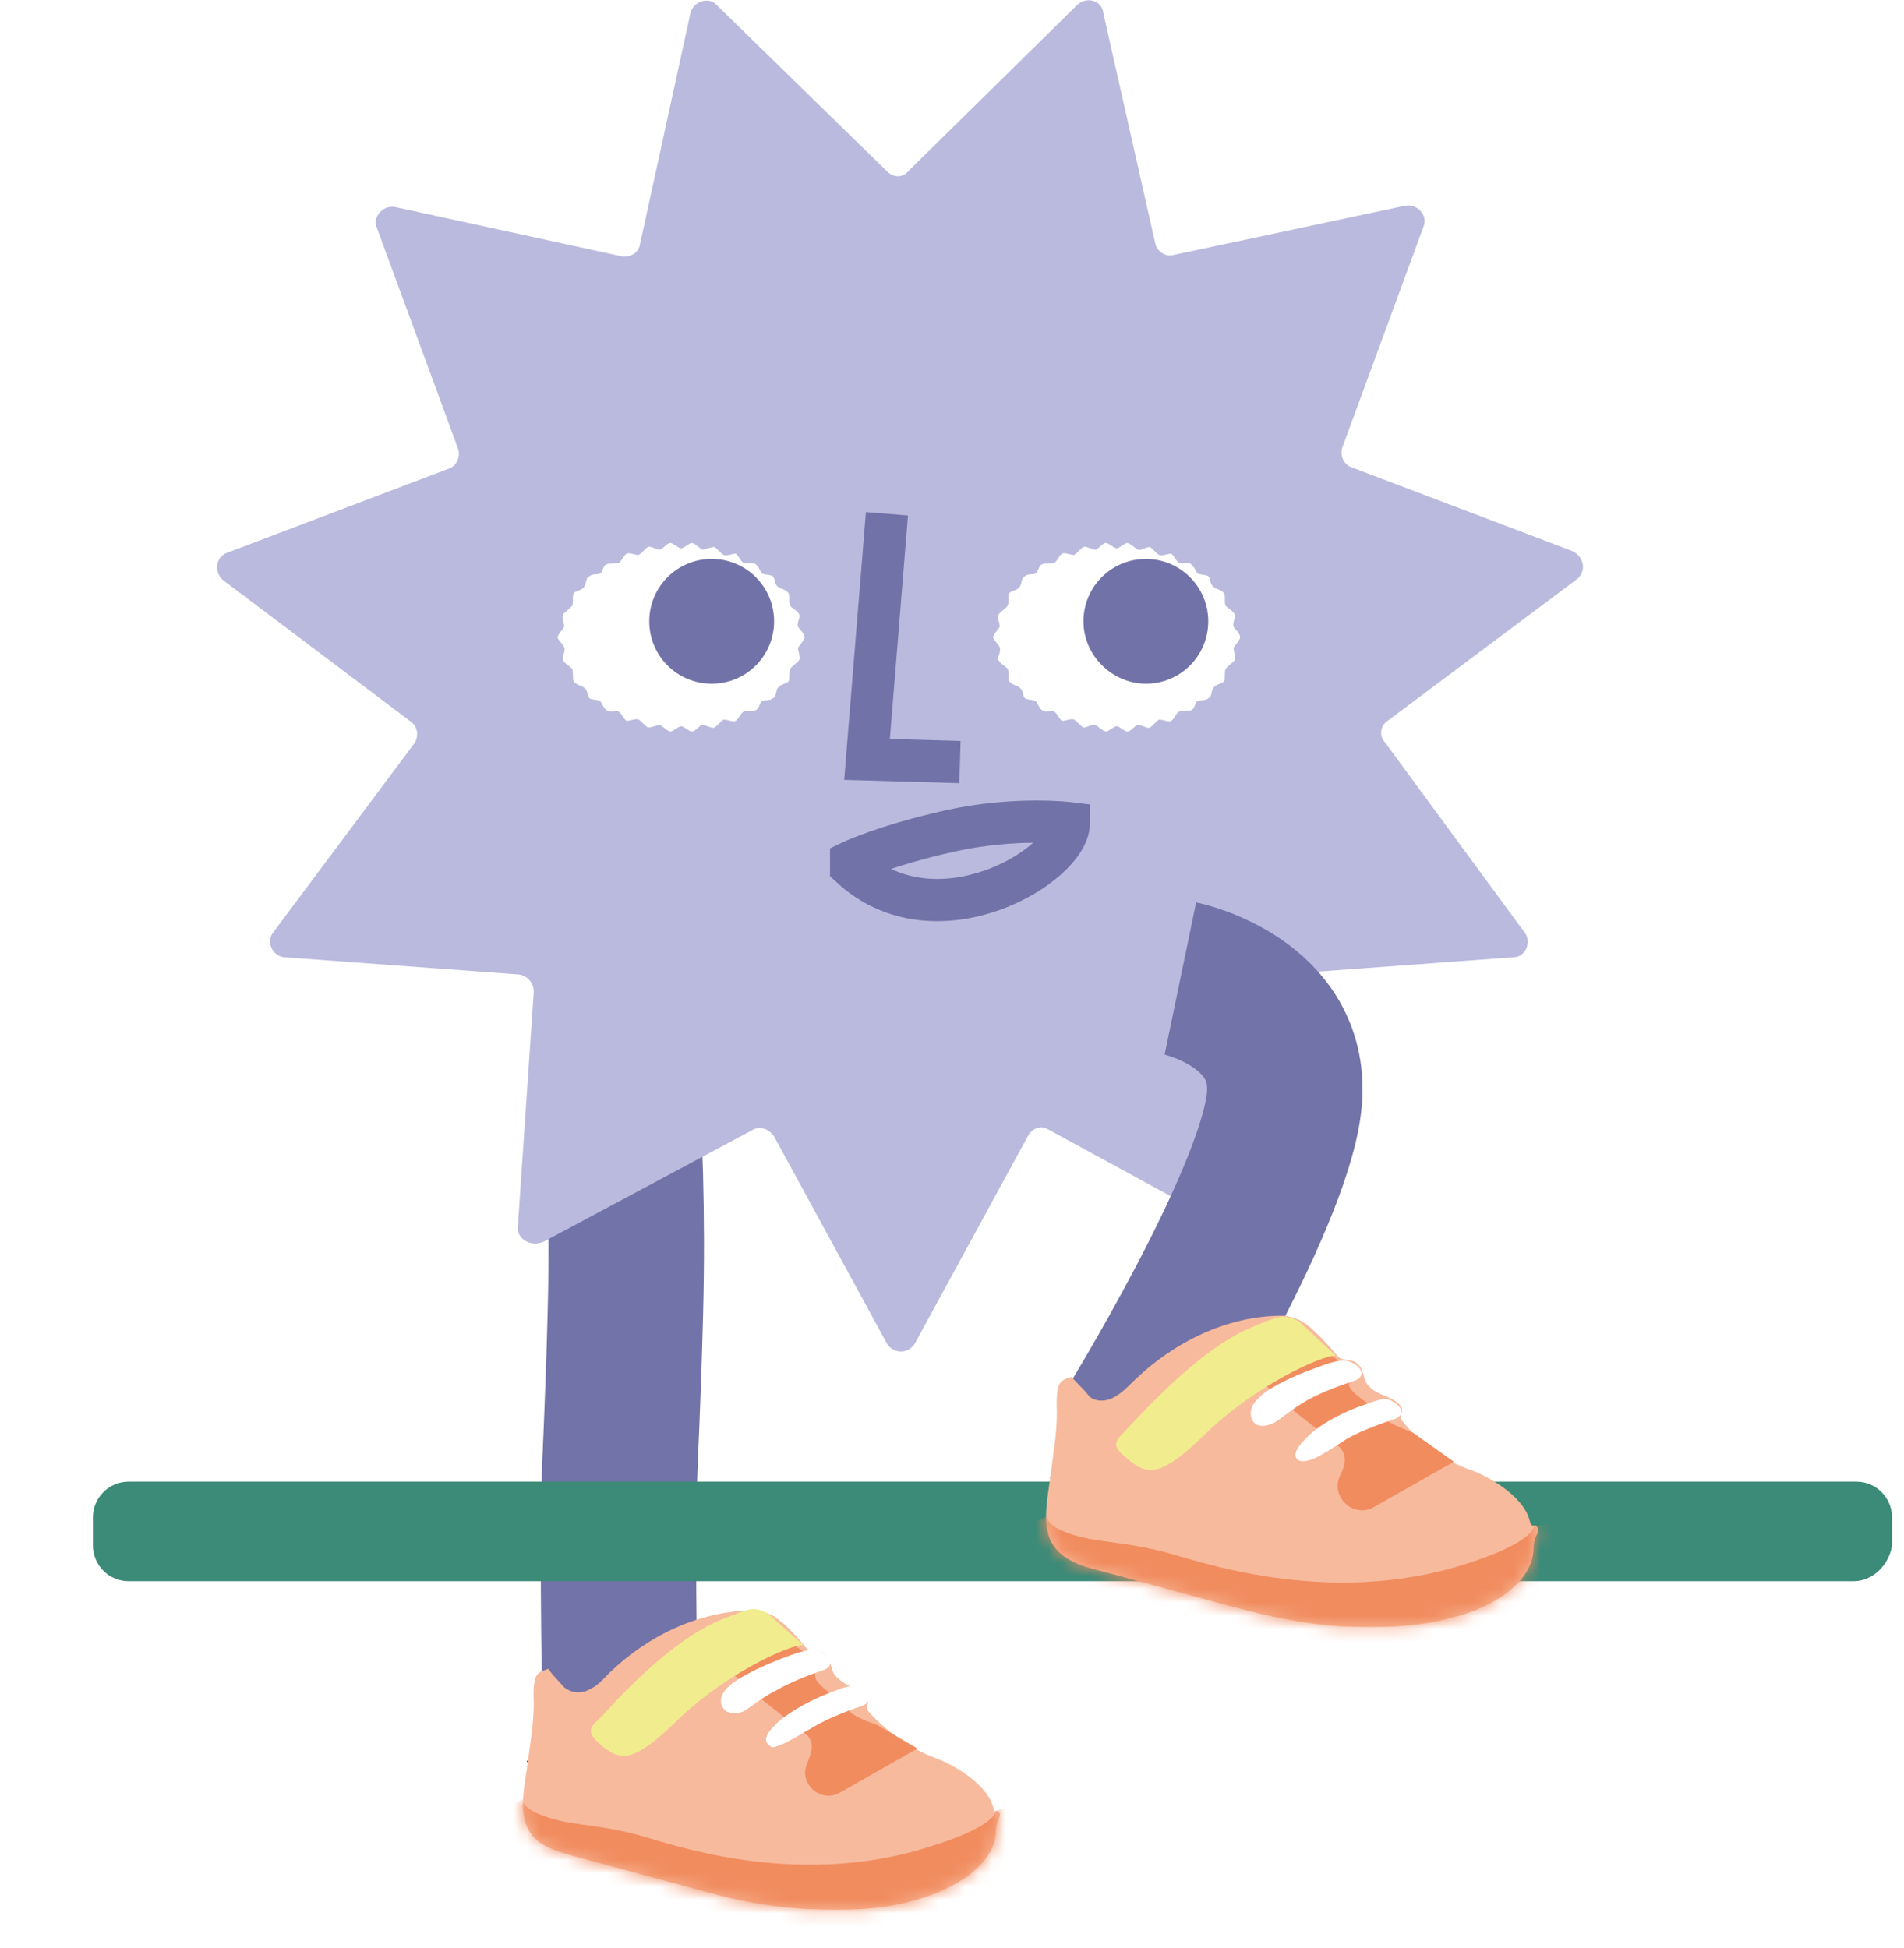
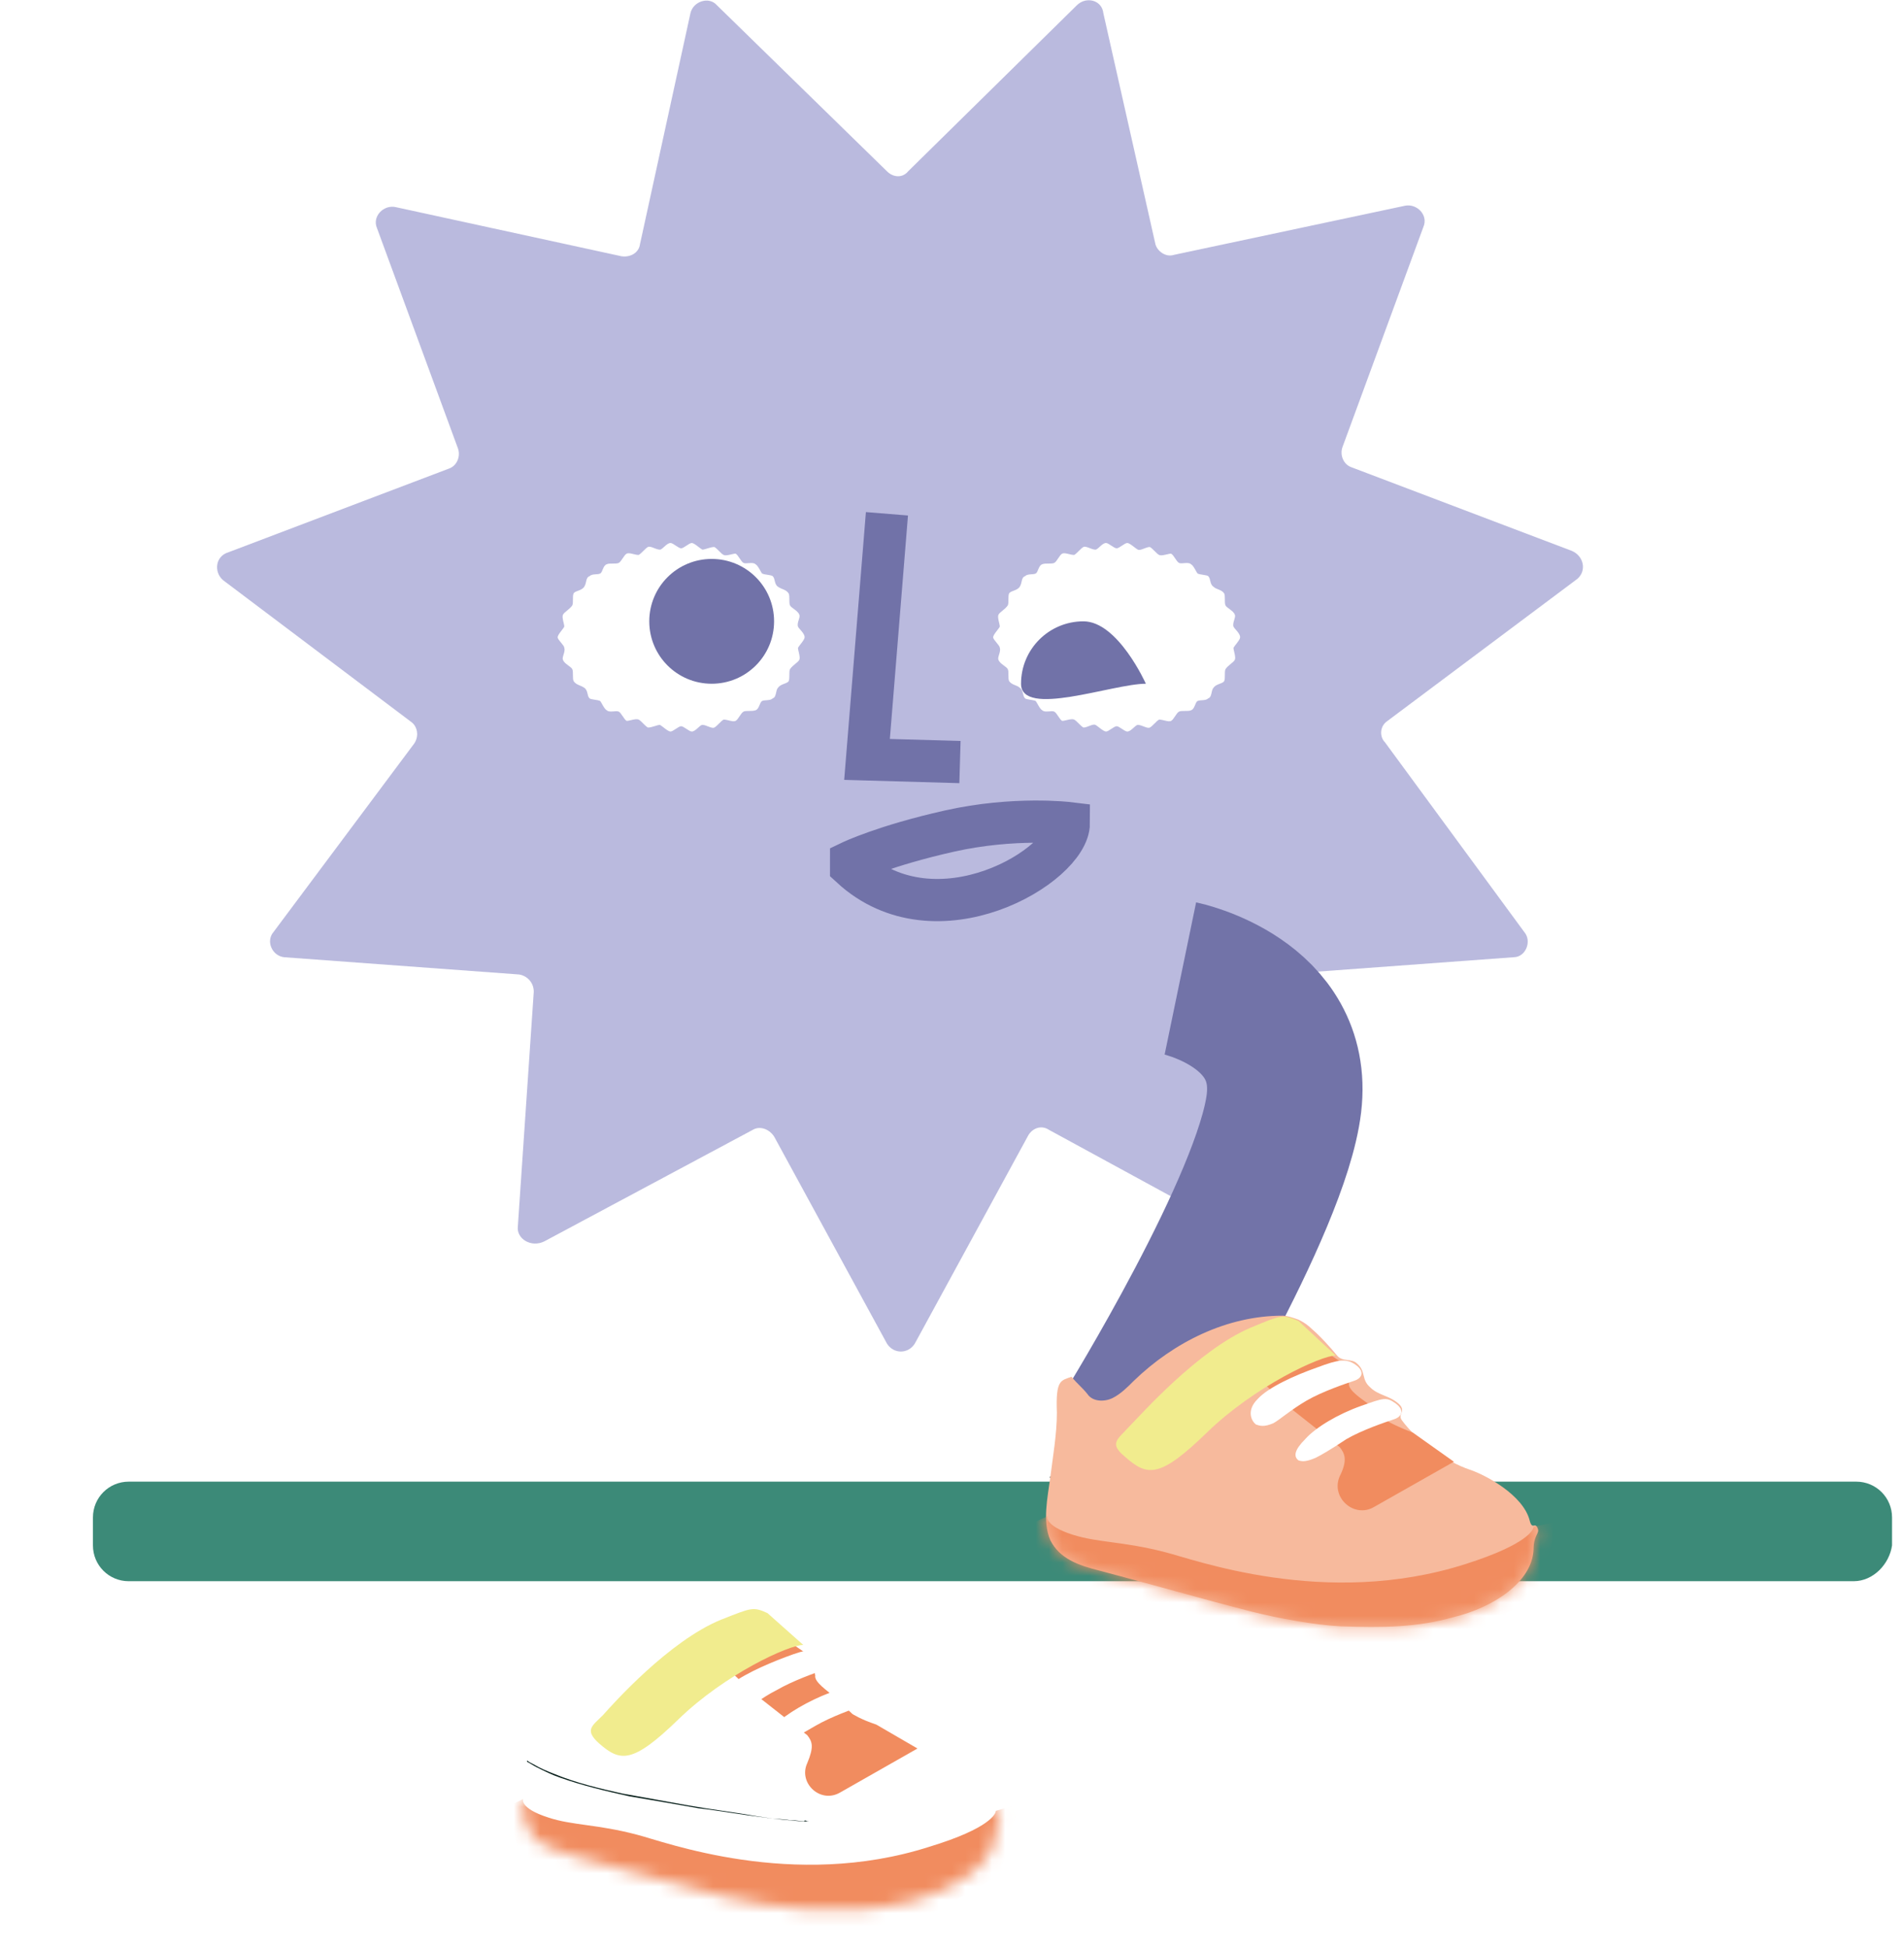
<svg xmlns="http://www.w3.org/2000/svg" xml:space="preserve" style="enable-background:new 0 0 143.4 146.7;" viewBox="0 0 143.4 146.7" y="0px" x="0px" id="Calque_1" version="1.1">
  <style type="text/css">
	.st0{fill:none;stroke:#7273A8;stroke-width:11.707;stroke-miterlimit:10;}
	.st1{fill:#3C8A78;}
	.st2{fill:#BABADE;}
	.st3{fill:#FFFFFF;}
	.st4{fill:#7172A8;}
	.st5{fill:none;stroke:#7172A8;stroke-width:3.179;stroke-miterlimit:10;}
	.st6{fill:#021A15;}
	.st7{fill:#F7BA9D;}
	.st8{fill:#F18C5F;}
	.st9{fill:#F1EC8E;}
	.st10{fill:#F7BA9D;filter:url(#Adobe_OpacityMaskFilter);}
	.st11{mask:url(#mask1_4203_48628_00000143607850327408856930000003102984889592018363_);}
	.st12{fill:#F7BA9D;filter:url(#Adobe_OpacityMaskFilter_00000117664022922125045950000003351137936616652427_);}
	.st13{mask:url(#mask1_4203_48628_00000015341232735096821000000018110562197562378683_);}
</style>
-   <path d="M46,73.7c0,0,1.5,10,1.1,25.2c-0.4,15.2-0.7,9.2-0.4,31" class="st0" />
  <path d="M139.6,119.1H9.7c-1.5,0-2.7-1.2-2.7-2.7v-2.1c0-1.5,1.2-2.7,2.7-2.7h130.1c1.5,0,2.7,1.2,2.7,2.7v2.1  C142.3,117.8,141.1,119.1,139.6,119.1z" class="st1" />
  <path d="M68.4,12.9L81.1,0.4C81.8-0.3,83,0,83.1,1l3.9,17.3c0.1,0.6,0.8,1.1,1.4,0.9l17.4-3.7c0.9-0.2,1.8,0.7,1.4,1.6  l-6.1,16.6c-0.2,0.6,0.1,1.3,0.7,1.5l16.6,6.3c0.9,0.4,1.1,1.5,0.4,2.1l-14.3,10.7c-0.6,0.4-0.6,1.2-0.2,1.6l10.5,14.3  c0.6,0.7,0.1,1.9-0.8,1.9l-17.7,1.3c-0.7,0-1.2,0.6-1.1,1.3l1.2,17.7c0.1,0.9-0.9,1.6-1.8,1.2L79,85.1c-0.6-0.4-1.3-0.1-1.6,0.5  l-8.5,15.6c-0.5,0.8-1.6,0.8-2.1,0l-8.5-15.6c-0.4-0.6-1.1-0.8-1.6-0.5l-15.7,8.4C40,94,38.9,93.3,39,92.4l1.2-17.7  c0-0.7-0.5-1.2-1.1-1.3l-17.7-1.3c-0.9-0.1-1.4-1.2-0.8-1.9L31.2,56c0.4-0.6,0.2-1.3-0.2-1.6L16.8,43.7c-0.7-0.6-0.6-1.8,0.4-2.1  l16.6-6.3c0.6-0.2,0.9-0.9,0.7-1.5l-6.1-16.6c-0.4-0.9,0.5-1.8,1.4-1.6l17,3.7c0.6,0.1,1.3-0.2,1.4-0.9L52,1c0.2-0.9,1.4-1.3,2-0.6  l12.8,12.5C67.3,13.4,68,13.4,68.4,12.9L68.4,12.9z" class="st2" />
  <path d="M93.4,48c0,0.2-0.4,0.6-0.5,0.8c0,0.2,0.2,0.7,0.1,0.9c-0.1,0.2-0.5,0.4-0.7,0.7c-0.1,0.2,0,0.7-0.1,0.9  c-0.1,0.2-0.6,0.2-0.8,0.5c-0.2,0.2-0.1,0.7-0.4,0.8c-0.2,0.2-0.6,0.1-0.8,0.2c-0.2,0.1-0.2,0.6-0.5,0.7c-0.2,0.1-0.7,0-0.9,0.1  c-0.2,0.1-0.4,0.6-0.6,0.7s-0.6-0.1-0.9-0.1c-0.2,0.1-0.5,0.5-0.7,0.6s-0.6-0.2-0.9-0.2c-0.2,0-0.5,0.5-0.8,0.5  c-0.2,0-0.6-0.4-0.8-0.4s-0.6,0.4-0.8,0.4s-0.6-0.4-0.8-0.5s-0.6,0.2-0.9,0.2c-0.2-0.1-0.5-0.5-0.7-0.6s-0.7,0.1-0.9,0.1  c-0.2-0.1-0.4-0.6-0.6-0.7s-0.7,0.1-0.9-0.1c-0.2-0.1-0.4-0.6-0.5-0.7c-0.2-0.1-0.7-0.1-0.8-0.2c-0.2-0.2-0.1-0.6-0.4-0.8  c-0.2-0.2-0.6-0.2-0.8-0.5c-0.1-0.2,0-0.7-0.1-0.9c-0.1-0.2-0.6-0.4-0.7-0.7c-0.1-0.2,0.2-0.6,0.1-0.9c0-0.2-0.5-0.6-0.5-0.8  s0.4-0.6,0.5-0.8c0-0.2-0.2-0.7-0.1-0.9c0.1-0.2,0.5-0.4,0.7-0.7c0.1-0.2,0-0.7,0.1-0.9c0.1-0.2,0.6-0.2,0.8-0.5s0.1-0.7,0.4-0.8  c0.2-0.2,0.6-0.1,0.8-0.2c0.2-0.1,0.2-0.6,0.5-0.7c0.2-0.1,0.7,0,0.9-0.1c0.2-0.1,0.4-0.6,0.6-0.7s0.6,0.1,0.9,0.1  c0.2-0.1,0.5-0.5,0.7-0.6s0.6,0.2,0.9,0.2c0.2,0,0.5-0.5,0.8-0.5c0.2,0,0.6,0.4,0.8,0.4s0.6-0.4,0.8-0.4s0.6,0.4,0.8,0.5  s0.6-0.2,0.9-0.2c0.2,0.1,0.5,0.5,0.7,0.6s0.7-0.1,0.9-0.1c0.2,0.1,0.4,0.6,0.6,0.7s0.7-0.1,0.9,0.1c0.2,0.1,0.4,0.6,0.5,0.7  c0.2,0.1,0.7,0.1,0.8,0.2c0.2,0.2,0.1,0.6,0.4,0.8c0.2,0.2,0.6,0.2,0.8,0.5c0.1,0.2,0,0.7,0.1,0.9c0.1,0.2,0.6,0.4,0.7,0.7  c0.1,0.2-0.2,0.6-0.1,0.9C93,47.4,93.4,47.7,93.4,48z" class="st3" />
  <path d="M60.6,48c0,0.2-0.4,0.6-0.5,0.8c0,0.2,0.2,0.7,0.1,0.9c-0.1,0.2-0.5,0.4-0.7,0.7c-0.1,0.2,0,0.7-0.1,0.9  s-0.6,0.2-0.8,0.5c-0.2,0.2-0.1,0.7-0.4,0.8c-0.2,0.2-0.6,0.1-0.8,0.2c-0.2,0.1-0.2,0.6-0.5,0.7s-0.7,0-0.9,0.1  c-0.2,0.1-0.4,0.6-0.6,0.7s-0.6-0.1-0.9-0.1c-0.2,0.1-0.5,0.5-0.7,0.6c-0.2,0.1-0.6-0.2-0.9-0.2c-0.2,0-0.5,0.5-0.8,0.5  c-0.2,0-0.6-0.4-0.8-0.4s-0.6,0.4-0.8,0.4s-0.6-0.4-0.8-0.5c-0.2,0-0.6,0.2-0.9,0.2c-0.2-0.1-0.5-0.5-0.7-0.6  c-0.2-0.1-0.7,0.1-0.9,0.1c-0.2-0.1-0.4-0.6-0.6-0.7s-0.7,0.1-0.9-0.1c-0.2-0.1-0.4-0.6-0.5-0.7c-0.2-0.1-0.7-0.1-0.8-0.2  c-0.2-0.2-0.1-0.6-0.4-0.8s-0.6-0.2-0.8-0.5c-0.1-0.2,0-0.7-0.1-0.9s-0.6-0.4-0.7-0.7c-0.1-0.2,0.2-0.6,0.1-0.9  c0-0.2-0.5-0.6-0.5-0.8s0.4-0.6,0.5-0.8c0-0.2-0.2-0.7-0.1-0.9c0.1-0.2,0.5-0.4,0.7-0.7c0.1-0.2,0-0.7,0.1-0.9s0.6-0.2,0.8-0.5  s0.1-0.7,0.4-0.8c0.2-0.2,0.6-0.1,0.8-0.2c0.2-0.1,0.2-0.6,0.5-0.7c0.2-0.1,0.7,0,0.9-0.1s0.4-0.6,0.6-0.7s0.6,0.1,0.9,0.1  c0.2-0.1,0.5-0.5,0.7-0.6c0.2-0.1,0.6,0.2,0.9,0.2c0.2,0,0.5-0.5,0.8-0.5c0.2,0,0.6,0.4,0.8,0.4s0.6-0.4,0.8-0.4s0.6,0.4,0.8,0.5  c0.2,0,0.6-0.2,0.9-0.2c0.2,0.1,0.5,0.5,0.7,0.6c0.2,0.1,0.7-0.1,0.9-0.1c0.2,0.1,0.4,0.6,0.6,0.7c0.2,0.1,0.7-0.1,0.9,0.1  c0.2,0.1,0.4,0.6,0.5,0.7c0.2,0.1,0.7,0.1,0.8,0.2c0.2,0.2,0.1,0.6,0.4,0.8s0.6,0.2,0.8,0.5c0.1,0.2,0,0.7,0.1,0.9s0.6,0.4,0.7,0.7  c0.1,0.2-0.2,0.6-0.1,0.9C60.2,47.4,60.6,47.7,60.6,48z" class="st3" />
-   <path d="M86.3,51.5c2.6,0,4.7-2.1,4.7-4.7s-2.1-4.7-4.7-4.7c-2.6,0-4.7,2.1-4.7,4.7S83.8,51.5,86.3,51.5z" class="st4" />
+   <path d="M86.3,51.5s-2.1-4.7-4.7-4.7c-2.6,0-4.7,2.1-4.7,4.7S83.8,51.5,86.3,51.5z" class="st4" />
  <path d="M53.6,51.5c2.6,0,4.7-2.1,4.7-4.7s-2.1-4.7-4.7-4.7c-2.6,0-4.7,2.1-4.7,4.7S51,51.5,53.6,51.5z" class="st4" />
  <path d="M64.1,65.3c6.4,5.9,16.4-0.1,16.4-3.3c0,0-4.1-0.5-9,0.6c-4.9,1.1-7.4,2.3-7.4,2.3V65.3z" class="st5" />
  <path d="M66.8,38.7l-1.5,18.5l7,0.2" class="st5" />
  <path d="M60.8,137.2c-0.4,0-0.8-0.1-1.3-0.1c-0.6-0.1-1.3-0.1-1.9-0.2c-1.7-0.2-3.3-0.5-5-0.7c-1.7-0.3-3.4-0.6-5.2-0.9  c-1.8-0.4-3.5-0.8-5.2-1.4c-0.6-0.2-1.2-0.5-1.8-0.8c-0.2-0.1-0.5-0.3-0.7-0.4c0,0,0,0,0,0c0,0,0-0.1,0-0.1c0.1,0.1,0.3,0.2,0.5,0.3  c0.5,0.3,1,0.5,1.5,0.7c1.7,0.7,3.4,1.1,5.2,1.5c1.7,0.3,3.3,0.6,5,0.9c1.7,0.3,3.4,0.5,5.1,0.8c1.2,0.2,2.3,0.3,3.5,0.4  C60.6,137.1,60.7,137.1,60.8,137.2C60.9,137.1,60.9,137.2,60.8,137.2L60.8,137.2L60.8,137.2z" class="st6" />
-   <path d="M75,138.1c0-1.1,0.4-1.2,0.3-1.5c-0.2-0.5-0.4,0.2-0.5-0.5c-0.5-1.8-3.2-3.3-4.4-3.7c-1.7-0.6-3.9-2.2-5-3.5  c-0.4-0.4,0.4-0.7-0.3-1.3c-0.6-0.5-1.4-0.6-2-1.2c-0.7-0.6-0.3-1.2-1-1.8c-0.4-0.4-1.1-0.1-1.4-0.5c-0.4-0.5-1.3-1.5-1.8-1.9  c-0.3-0.2-0.6-0.5-0.9-0.6c-0.3-0.1-0.8-0.3-1.2-0.3c-4.1,0-8,1.9-10.9,4.7c-0.5,0.5-0.9,1-1.6,1.3c-0.6,0.3-1.4,0.2-1.9-0.3  c-0.4-0.5-0.7-0.7-1.1-1.3c-0.8,0.3-1.2,0.2-1.1,2.6c0,1.6-0.3,3.2-0.5,4.8c-0.2,1.5-0.6,3.2,0,4.5c0.6,1.4,2.1,1.8,3.5,2.2  c3.7,1,7.4,2,11.1,3c1.9,0.5,4.5,0.9,6.5,1c3,0.1,5.5,0.1,8.2-0.7C71.9,142.3,74.8,140.5,75,138.1" class="st7" />
  <path d="M69.1,131.7l-5.8,3.3c-1.5,0.9-3.2-0.7-2.5-2.2c0,0,0,0,0,0c0.5-1.2,0.4-1.6,0-2.1l-4.2-3.3l-2.3-2.2l4.9-1.7  l1.9,1.3l0.3,1.4c-0.1,0.5,1,1.2,1.3,1.5l1.5,1.4c0,0,0.6,0.4,1.8,0.8L69.1,131.7z" class="st8" />
  <path d="M56,128.9c0.4-0.2,1.3-1,2.5-1.6c1.2-0.7,2.9-1.3,3.5-1.5c0.6-0.2,0.8-0.7,0.1-1.2c-0.7-0.5-1.3-0.4-2.9,0.2  c-1.6,0.6-3.6,1.5-4.4,2.3c-0.8,0.8-0.5,1.5-0.1,1.8C55,129,55.3,129.2,56,128.9L56,128.9L56,128.9z" class="st3" />
  <path d="M59.1,131.3c0.4-0.2,1.1-0.6,2.3-1.3c1.2-0.7,2.9-1.3,3.5-1.5c0.6-0.2,0.8-0.7,0.1-1.2  c-0.7-0.5-0.9-0.4-2.5,0.2c-1.6,0.6-3.3,1.6-4.1,2.4c-0.8,0.8-0.9,1.3-0.4,1.6C58.1,131.7,58.4,131.6,59.1,131.3z" class="st3" />
  <path d="M60.5,123.9c-1.1,0-5.9,2.2-9.4,5.6c-3.5,3.4-4.4,3.2-6,1.8c-1.1-1-0.5-1.3,0.3-2.1c0.8-0.9,5-5.6,8.9-7.2  c2.3-0.9,2.4-1,3.5-0.5" class="st9" />
  <defs>
    <filter height="11.1" width="38.6" y="135.6" x="38.2" filterUnits="userSpaceOnUse" id="Adobe_OpacityMaskFilter">
      <feColorMatrix values="1 0 0 0 0  0 1 0 0 0  0 0 1 0 0  0 0 0 1 0" type="matrix" />
    </filter>
  </defs>
  <mask id="mask1_4203_48628_00000143607850327408856930000003102984889592018363_" height="11.1" width="38.6" y="135.6" x="38.2" maskUnits="userSpaceOnUse">
    <path d="M75,138.1c0-1.1,0.4-1.2,0.3-1.5c-0.2-0.5-0.4,0.2-0.5-0.5c-0.5-1.8-3.2-3.3-4.4-3.7c-1.7-0.6-3.9-2.2-5-3.5   c-0.4-0.4,0.4-0.7-0.3-1.3c-0.6-0.5-1.4-0.6-2-1.2c-0.7-0.6-0.3-1.2-1-1.8c-0.4-0.4-1.1-0.1-1.4-0.5c-0.4-0.5-1.3-1.5-1.8-1.9   c-0.3-0.2-0.6-0.5-0.9-0.6c-0.3-0.1-0.8-0.3-1.2-0.3c-4.1,0-8,1.9-10.9,4.7c-0.5,0.5-0.9,1-1.6,1.3c-0.6,0.3-1.4,0.2-1.9-0.3   c-0.4-0.5-0.7-0.7-1.1-1.3c-0.8,0.3-1.2,0.2-1.1,2.6c0,1.6-0.3,3.2-0.5,4.8c-0.2,1.5-0.6,3.2,0,4.5c0.6,1.4,2.1,1.8,3.5,2.2   c3.7,1,7.4,2,11.1,3c1.9,0.5,4.5,0.9,6.5,1c3,0.1,5.5,0.1,8.2-0.7C71.9,142.3,74.8,140.5,75,138.1" class="st10" />
  </mask>
  <g class="st11">
    <path d="M75,136.4c0,0.2-0.4,1.3-5,2.7c-10.3,3.3-20-0.4-22-0.9c-3-0.8-4.9-0.7-6.7-1.3c-2.2-0.7-1.9-1.4-1.9-1.4   l-1.2,0.6l1.3,5l12.9,3.9l13.7,1.5l9.2-5.3l1.4-5.3L75,136.4L75,136.4z" class="st8" />
  </g>
  <path d="M88.9,73.7c0,0,8.7,1.8,7.8,9.4s-11.4,24.6-11.4,24.6" class="st0" />
  <path d="M100.9,115.8c-0.4,0-0.9-0.1-1.3-0.1c-0.7-0.1-1.3-0.1-2-0.2c-1.7-0.2-3.5-0.5-5.2-0.7  c-1.8-0.3-3.6-0.6-5.3-0.9c-1.8-0.4-3.6-0.8-5.4-1.4c-0.6-0.2-1.3-0.5-1.9-0.8c-0.3-0.1-0.5-0.3-0.7-0.4c0,0,0,0,0,0  c-0.1,0,0-0.1,0.1-0.1c0.2,0.1,0.3,0.2,0.5,0.3c0.5,0.3,1,0.5,1.6,0.8c1.7,0.7,3.6,1.2,5.4,1.5c1.7,0.4,3.4,0.6,5.2,0.9  c1.7,0.3,3.5,0.5,5.3,0.8c1.2,0.2,2.4,0.3,3.6,0.4c0.1,0,0.2,0,0.2,0C101,115.7,101,115.8,100.9,115.8L100.9,115.8L100.9,115.8z" class="st6" />
  <path d="M115.5,116.7c0-1.1,0.5-1.2,0.3-1.6c-0.2-0.5-0.4,0.2-0.6-0.6c-0.5-1.9-3.3-3.4-4.5-3.8c-1.8-0.6-4-2.2-5.1-3.7  c-0.4-0.5,0.4-0.7-0.3-1.3c-0.7-0.6-1.5-0.6-2.1-1.2c-0.7-0.6-0.3-1.2-1-1.8c-0.4-0.4-1.1-0.1-1.5-0.6c-0.4-0.5-1.3-1.5-1.9-2  c-0.3-0.3-0.6-0.5-1-0.7c-0.3-0.1-0.8-0.3-1.2-0.3c-4.2,0-8.2,2-11.2,4.9c-0.5,0.5-1,1-1.6,1.3c-0.6,0.3-1.5,0.3-1.9-0.3  c-0.4-0.5-0.7-0.7-1.2-1.3c-0.8,0.3-1.2,0.2-1.1,2.7c0,1.6-0.3,3.3-0.5,4.9c-0.2,1.5-0.6,3.3,0,4.7c0.7,1.4,2.1,1.9,3.7,2.3  c3.8,1,7.6,2.1,11.5,3.1c2,0.5,4.7,1,6.7,1.1c3.1,0.1,5.7,0.1,8.5-0.7C112.4,121.1,115.4,119.2,115.5,116.7" class="st7" />
  <path d="M109.5,110.1l-6,3.4c-1.5,0.9-3.3-0.7-2.6-2.3c0,0,0,0,0,0c0.6-1.2,0.4-1.7,0-2.2l-4.3-3.4l-2.3-2.3l5.1-1.8  l1.9,1.3l0.3,1.4c-0.1,0.5,1,1.2,1.4,1.5l1.6,1.4c0,0,0.7,0.4,1.8,0.8L109.5,110.1z" class="st8" />
  <path d="M95.9,107.2c0.4-0.2,1.3-1,2.5-1.7c1.2-0.7,3-1.3,3.6-1.5c0.6-0.2,0.8-0.7,0.1-1.2c-0.7-0.5-1.3-0.4-2.9,0.2  c-1.7,0.6-3.7,1.5-4.5,2.4c-0.8,0.8-0.5,1.6-0.1,1.9C94.9,107.4,95.2,107.5,95.9,107.2L95.9,107.2L95.9,107.2z" class="st3" />
  <path d="M99.1,109.8c0.4-0.2,1.1-0.6,2.3-1.4c1.2-0.7,3-1.3,3.6-1.5c0.6-0.2,0.8-0.7,0.1-1.2c-0.7-0.5-0.9-0.4-2.6,0.2  c-1.7,0.6-3.4,1.6-4.2,2.5c-0.8,0.8-0.9,1.3-0.5,1.6C98.1,110.1,98.4,110.1,99.1,109.8z" class="st3" />
  <path d="M100.6,102.1c-1.1,0-6.1,2.3-9.7,5.8c-3.6,3.5-4.5,3.3-6.2,1.8c-1.2-1-0.5-1.3,0.3-2.2c0.9-0.9,5.2-5.8,9.2-7.5  c2.4-1,2.4-1,3.6-0.5" class="st9" />
  <defs>
    <filter height="11.4" width="39.8" y="114.2" x="77.5" filterUnits="userSpaceOnUse" id="Adobe_OpacityMaskFilter_00000141453550117739104230000003522948000896678556_">
      <feColorMatrix values="1 0 0 0 0  0 1 0 0 0  0 0 1 0 0  0 0 0 1 0" type="matrix" />
    </filter>
  </defs>
  <mask id="mask1_4203_48628_00000015341232735096821000000018110562197562378683_" height="11.4" width="39.8" y="114.2" x="77.5" maskUnits="userSpaceOnUse">
    <path d="M115.5,116.7c0-1.1,0.5-1.2,0.3-1.6c-0.2-0.5-0.4,0.2-0.6-0.6c-0.5-1.9-3.3-3.4-4.5-3.8c-1.8-0.6-4-2.2-5.1-3.7   c-0.4-0.5,0.4-0.7-0.3-1.3c-0.7-0.6-1.5-0.6-2.1-1.2c-0.7-0.6-0.3-1.2-1-1.8c-0.4-0.4-1.1-0.1-1.5-0.6c-0.4-0.5-1.3-1.5-1.9-2   c-0.3-0.3-0.6-0.5-1-0.7c-0.3-0.1-0.8-0.3-1.2-0.3c-4.2,0-8.2,2-11.2,4.9c-0.5,0.5-1,1-1.6,1.3c-0.6,0.3-1.5,0.3-1.9-0.3   c-0.4-0.5-0.7-0.7-1.2-1.3c-0.8,0.3-1.2,0.2-1.1,2.7c0,1.6-0.3,3.3-0.5,4.9c-0.2,1.5-0.6,3.3,0,4.7c0.7,1.4,2.1,1.9,3.7,2.3   c3.8,1,7.6,2.1,11.5,3.1c2,0.5,4.7,1,6.7,1.1c3.1,0.1,5.7,0.1,8.5-0.7C112.4,121.1,115.4,119.2,115.5,116.7" style="fill:#F7BA9D;filter:url(#Adobe_OpacityMaskFilter_00000141453550117739104230000003522948000896678556_);" />
  </mask>
  <g class="st13">
    <path d="M115.5,115c0,0.2-0.4,1.3-5.1,2.8c-10.6,3.4-20.6-0.4-22.7-0.9c-3.1-0.8-5-0.7-6.9-1.3   c-2.2-0.7-1.9-1.4-1.9-1.4l-1.3,0.6l1.4,5.2l13.3,4l14.1,1.6l9.5-5.5l1.4-5.5L115.5,115L115.5,115z" class="st8" />
  </g>
</svg>